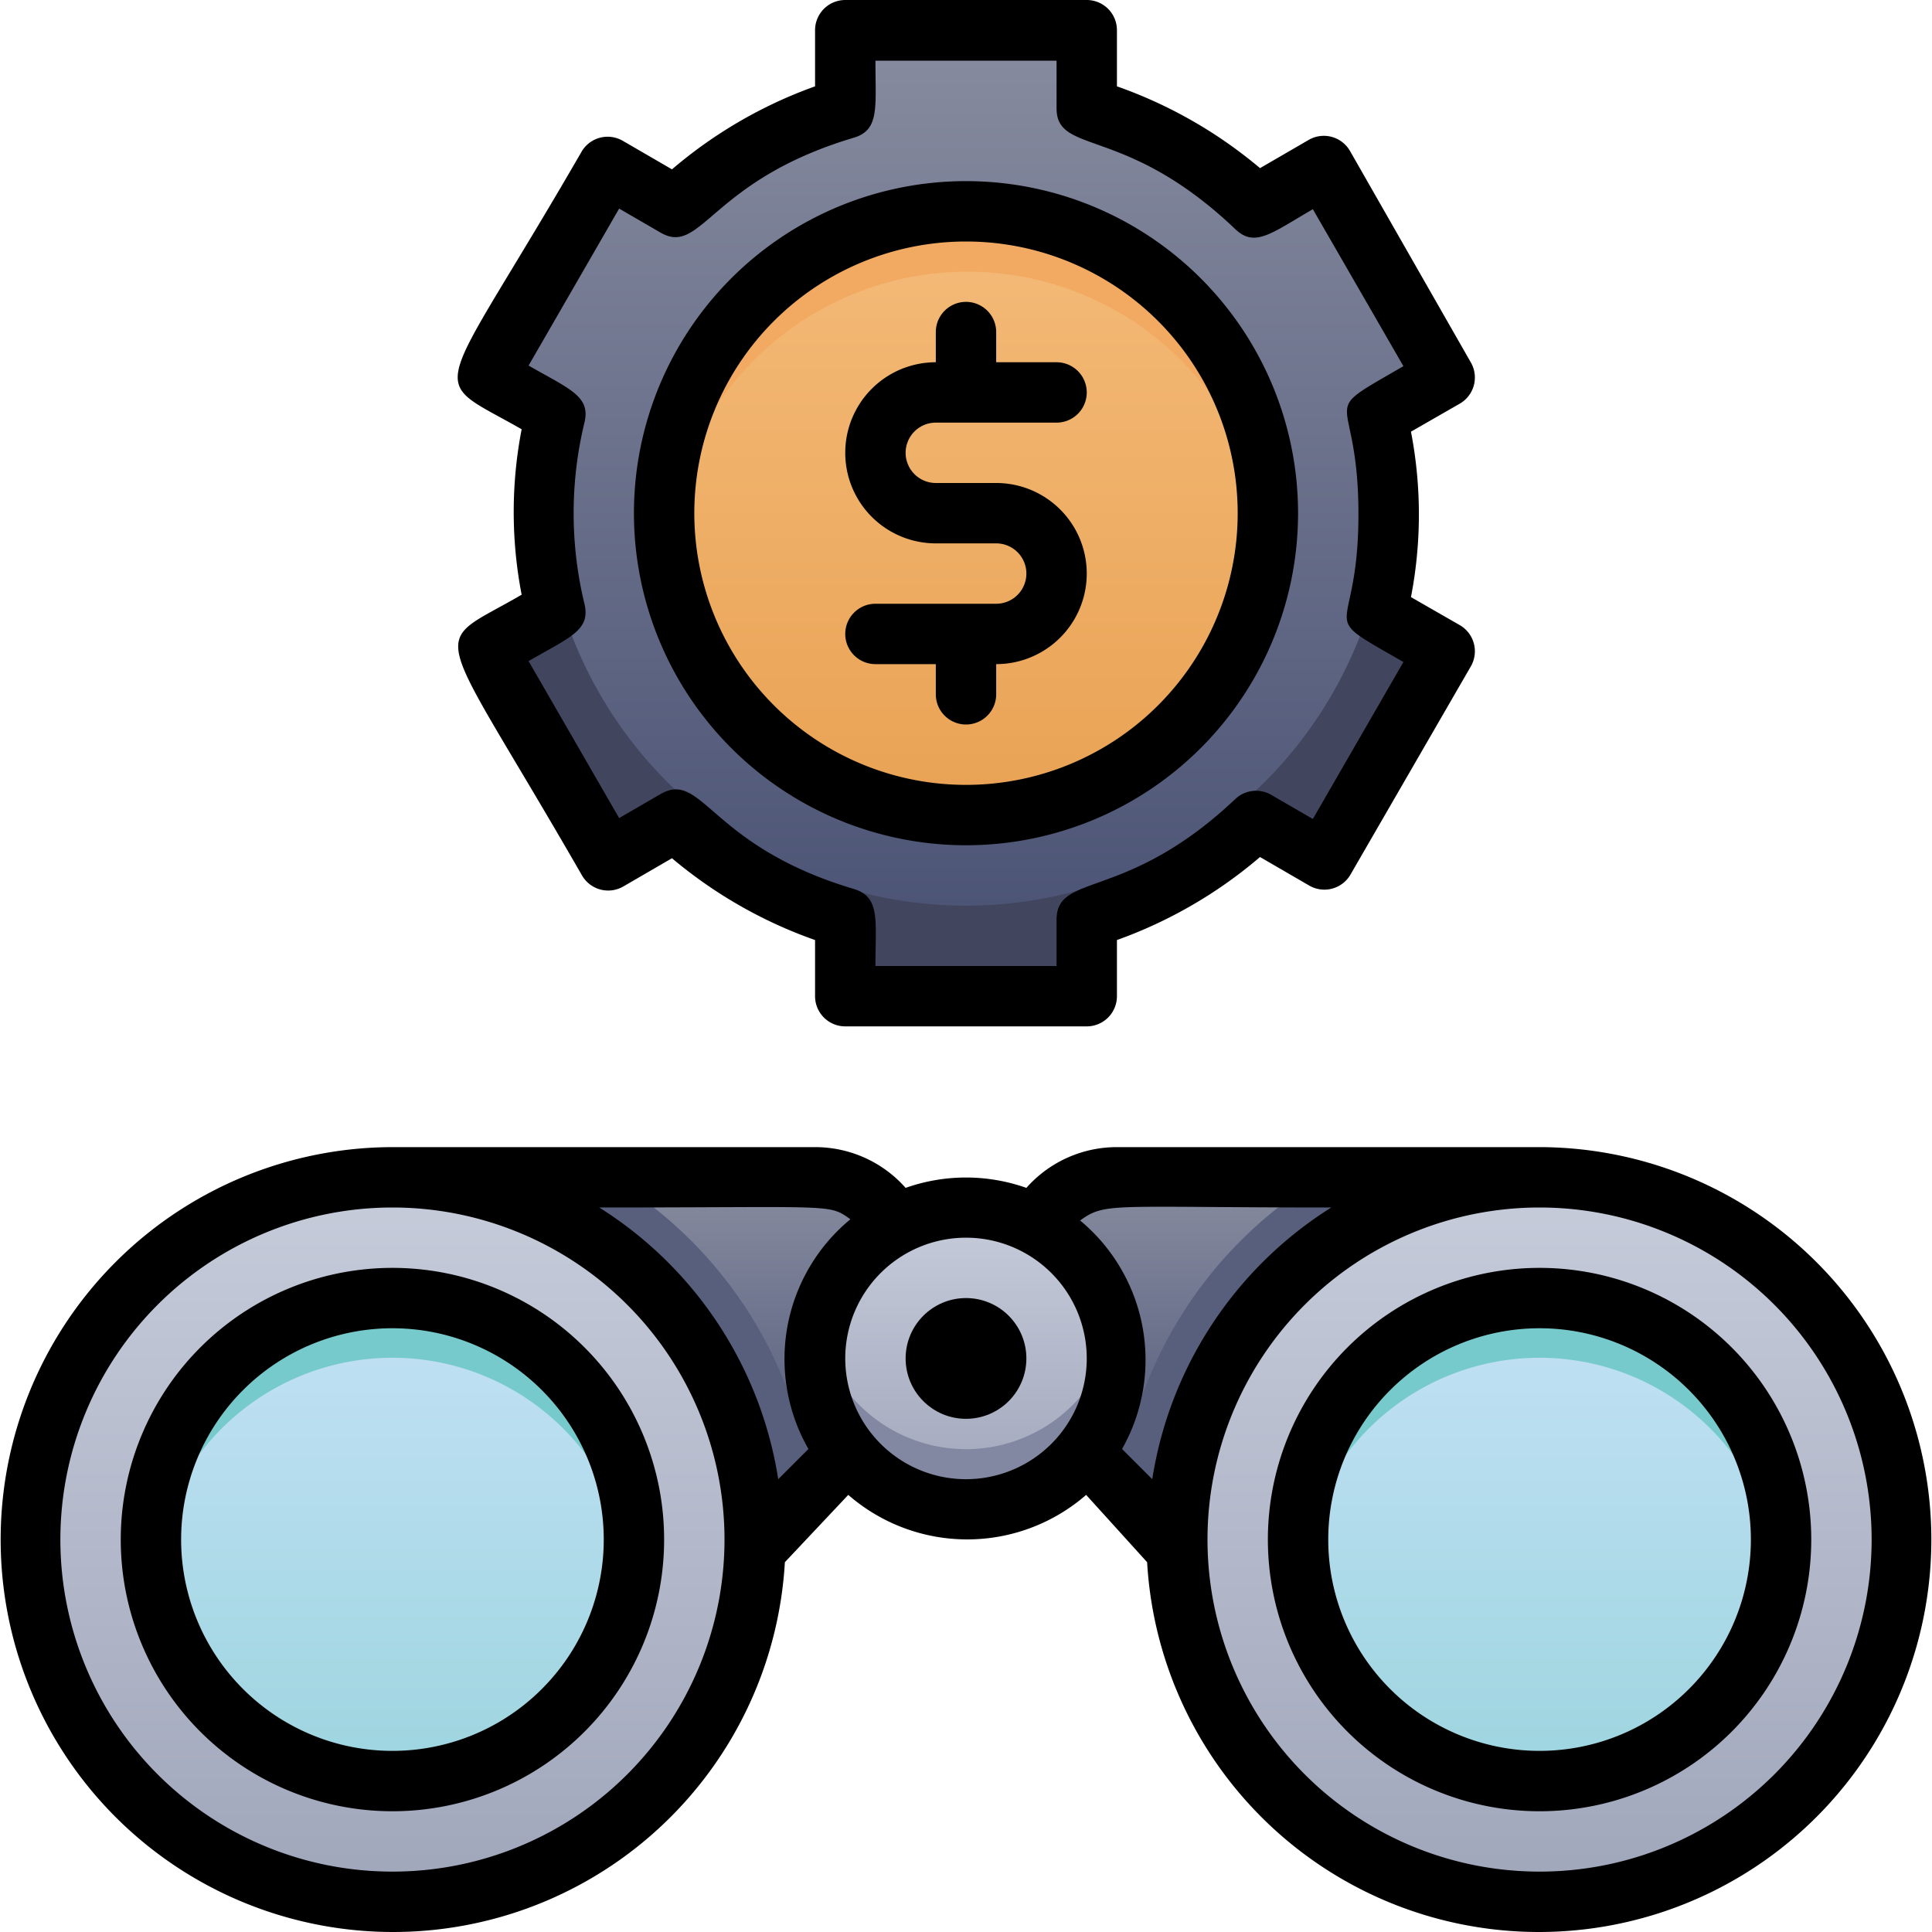
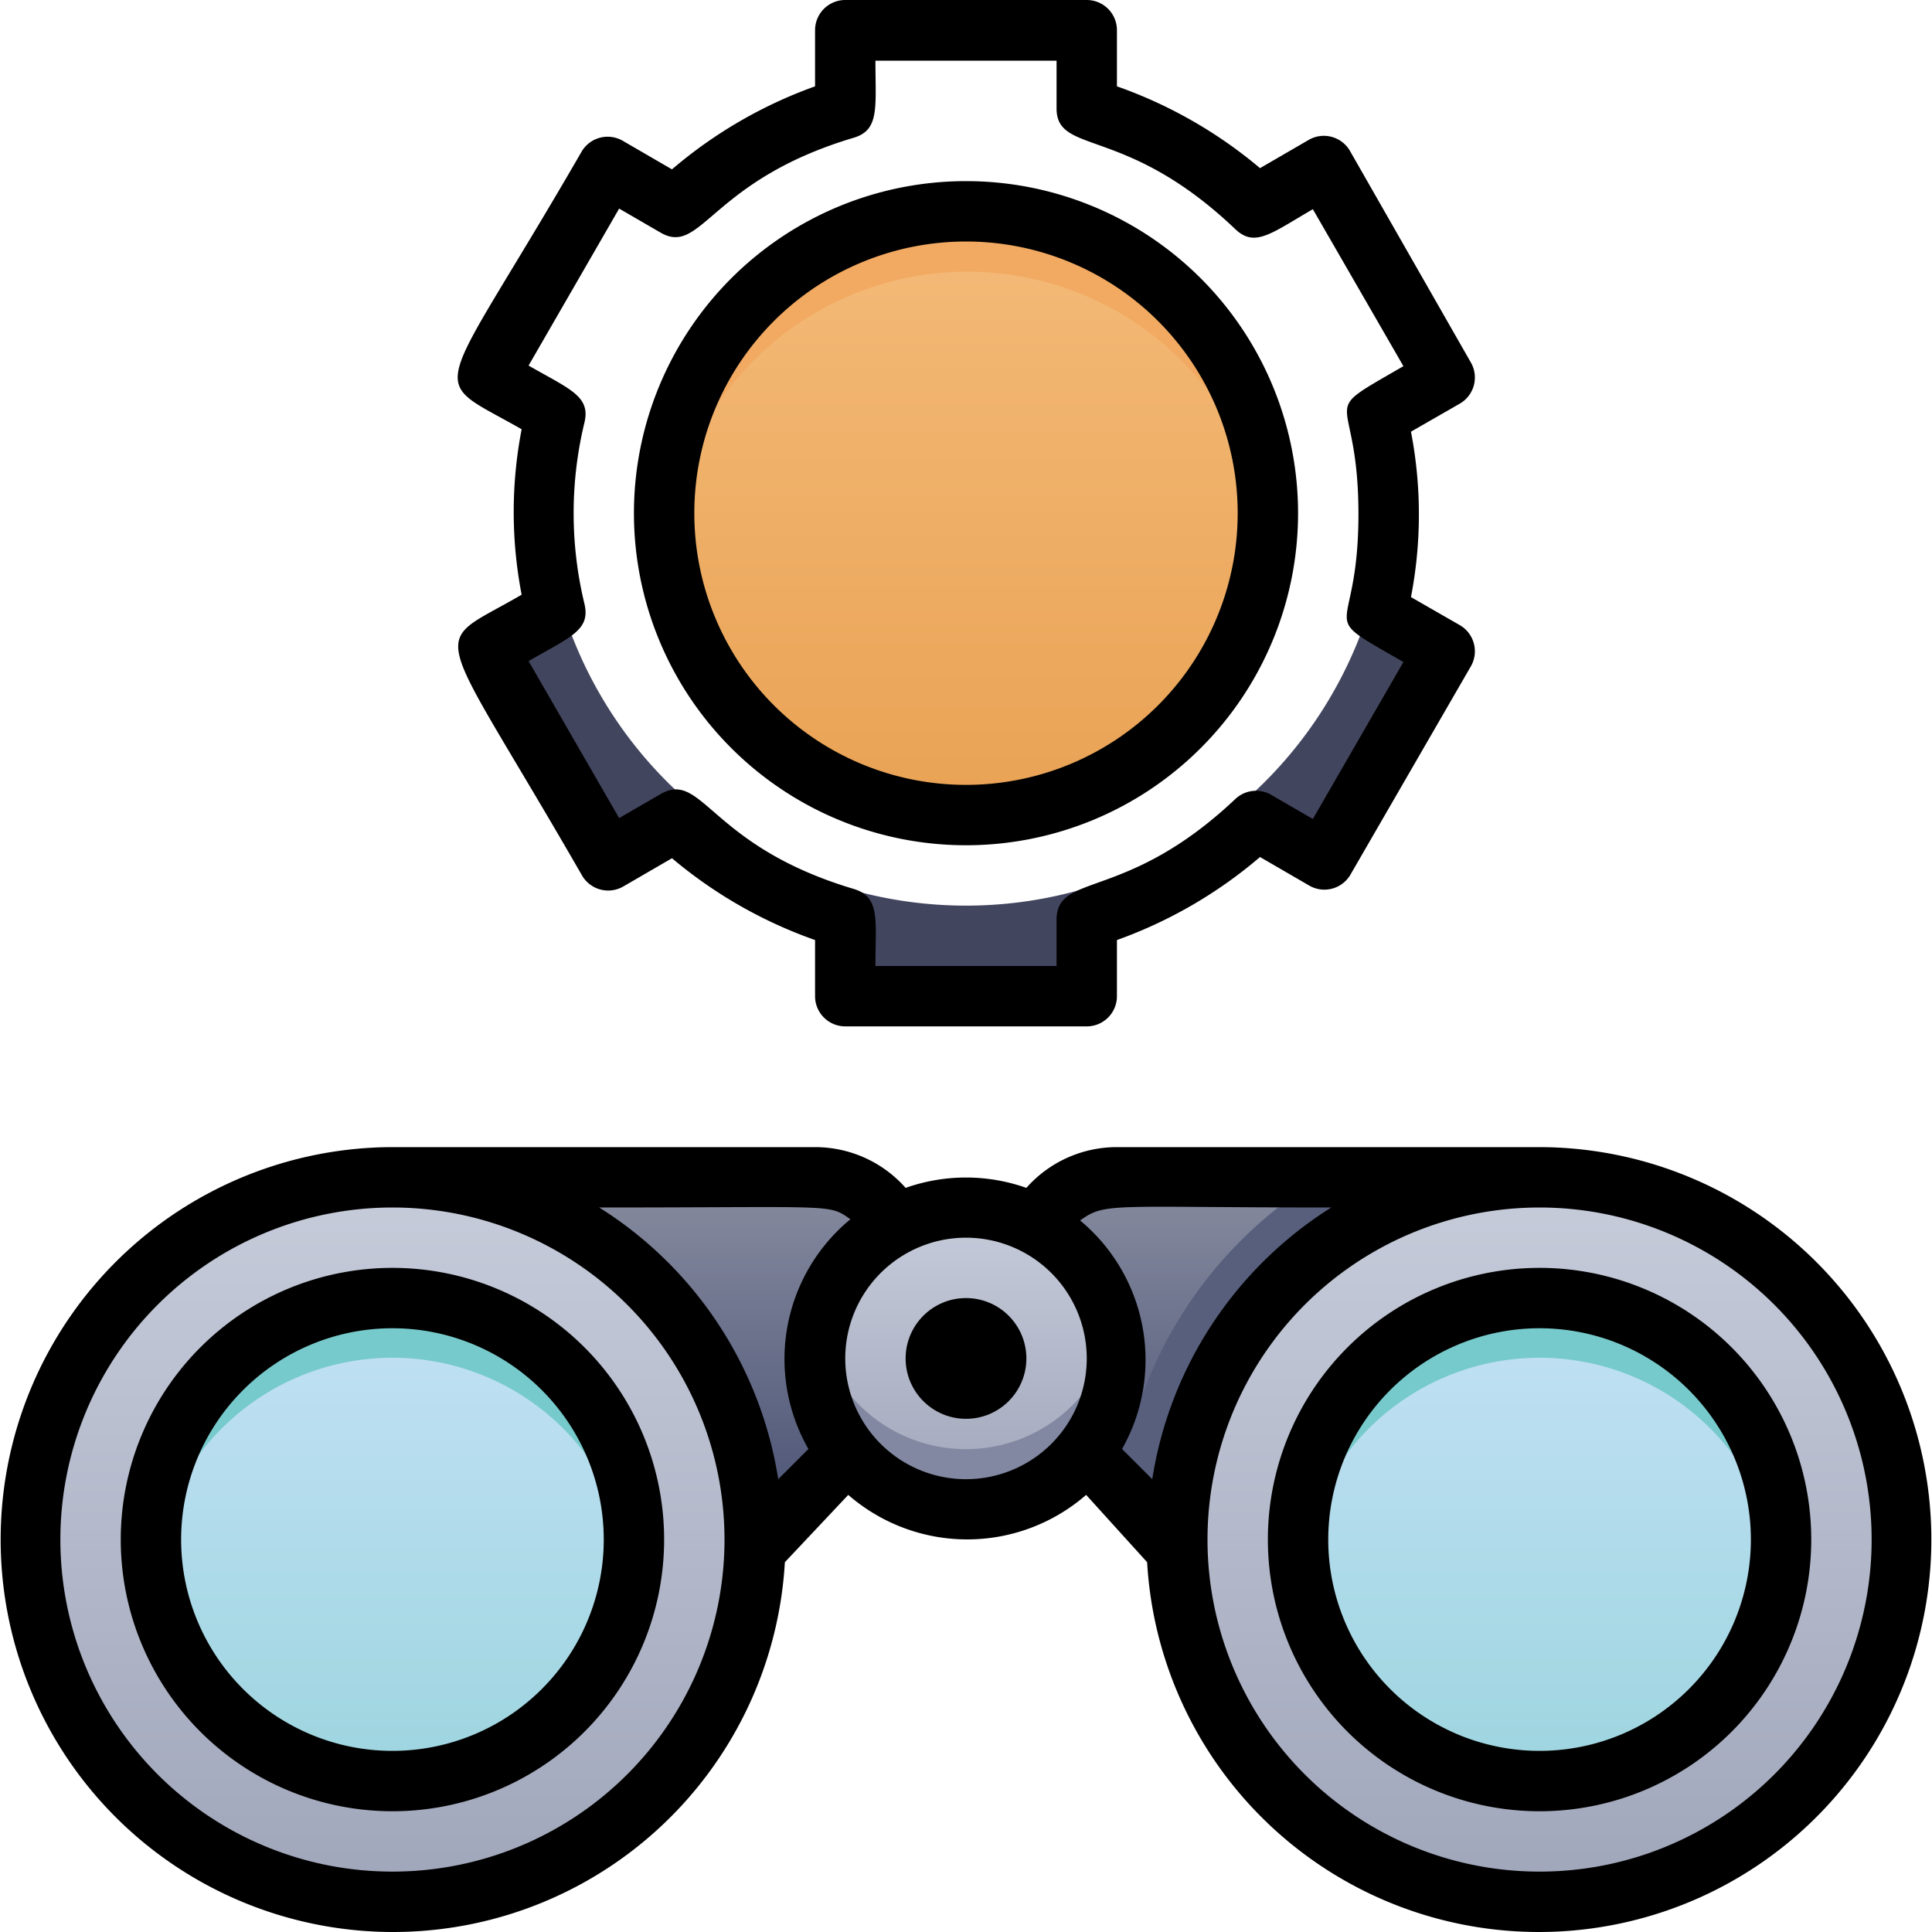
<svg xmlns="http://www.w3.org/2000/svg" xmlns:xlink="http://www.w3.org/1999/xlink" viewBox="0 0 64 64">
  <defs>
    <style>.cls-1{fill:url(#linear-gradient);}.cls-2{fill:#575f7c;}.cls-3{fill:url(#linear-gradient-2);}.cls-4{fill:url(#linear-gradient-3);}.cls-5{fill:url(#linear-gradient-4);}.cls-6{fill:#8288a1;}.cls-7{fill:url(#linear-gradient-5);}.cls-8{fill:#77cacb;}.cls-9{fill:url(#linear-gradient-6);}.cls-10{fill:url(#linear-gradient-7);}.cls-11{fill:#42455e;}.cls-12{fill:url(#linear-gradient-8);}.cls-13{fill:url(#linear-gradient-9);}.cls-14{fill:#f2a961;}</style>
    <linearGradient id="linear-gradient" x1="32" y1="51.32" x2="32" y2="39" gradientUnits="userSpaceOnUse">
      <stop offset="0" stop-color="#474f72" />
      <stop offset="1" stop-color="#878c9f" />
    </linearGradient>
    <linearGradient id="linear-gradient-2" x1="13" y1="63" x2="13" y2="39" gradientUnits="userSpaceOnUse">
      <stop offset="0" stop-color="#a0a6ba" />
      <stop offset="1" stop-color="#c6ccda" />
    </linearGradient>
    <linearGradient id="linear-gradient-3" x1="13" y1="59" x2="13" y2="43" gradientUnits="userSpaceOnUse">
      <stop offset="0" stop-color="#9dd5df" />
      <stop offset="1" stop-color="#c3e1f5" />
    </linearGradient>
    <linearGradient id="linear-gradient-4" x1="51" x2="51" xlink:href="#linear-gradient-2" />
    <linearGradient id="linear-gradient-5" x1="51" x2="51" xlink:href="#linear-gradient-3" />
    <linearGradient id="linear-gradient-6" x1="32" y1="50" x2="32" y2="40" xlink:href="#linear-gradient-2" />
    <linearGradient id="linear-gradient-7" y1="33" y2="1" xlink:href="#linear-gradient" />
    <linearGradient id="linear-gradient-8" x1="18.2" y1="16" x2="18.2" y2="13.58" xlink:href="#linear-gradient" />
    <linearGradient id="linear-gradient-9" x1="32" y1="27" x2="32" y2="7" gradientUnits="userSpaceOnUse">
      <stop offset="0" stop-color="#e9a254" />
      <stop offset="1" stop-color="#f4bb79" />
    </linearGradient>
  </defs>
  <title>Binocular</title>
  <g id="Binocular">
    <path class="cls-1" d="M51,39,39,51.32,36,48.07h-7.9L25,51.32,13,39H27a3,3,0,0,1,2.65,1.59h4.7A3,3,0,0,1,37,39Z" />
-     <path class="cls-2" d="M26.89,49.3l-1.9,2L13,39h7.21A14,14,0,0,1,26.89,49.3Z" />
    <circle class="cls-3" cx="13" cy="51" r="12" />
    <circle class="cls-4" cx="13" cy="51" r="8" />
    <path class="cls-2" d="M51,39,39,51.32l-1.9-2A14,14,0,0,1,43.79,39Z" />
    <circle class="cls-5" cx="51" cy="51" r="12" />
    <path class="cls-6" d="M13,63A12,12,0,0,1,1,50,12,12,0,0,0,25,50,12,12,0,0,1,13,63Z" />
    <path class="cls-6" d="M51,63A12,12,0,0,1,39,50,12,12,0,0,0,63,50,12,12,0,0,1,51,63Z" />
    <circle class="cls-7" cx="51" cy="51" r="8" />
    <path class="cls-8" d="M20.94,52A8,8,0,0,0,5.06,52a8,8,0,1,1,15.88,0Z" />
    <path class="cls-8" d="M58.94,52a8,8,0,0,0-15.88,0,8,8,0,1,1,15.88,0Z" />
    <circle class="cls-9" cx="32" cy="45" r="5" />
    <path class="cls-6" d="M32,50a5,5,0,0,1-4.9-6,5,5,0,0,0,9.8,0A5,5,0,0,1,32,50Z" />
-     <path class="cls-10" d="M45.61,13.76l2.25-1.3-4-6.92L41.61,6.83A14,14,0,0,0,36,3.59V1H28V3.59a14,14,0,0,0-5.61,3.24L20.14,5.54l-4,6.92,2.25,1.3a13.65,13.65,0,0,0,0,6.48l-2.25,1.3,4,6.92,2.25-1.29A14,14,0,0,0,28,30.41V33h8V30.41a14,14,0,0,0,5.61-3.24l2.25,1.29,4-6.92-2.25-1.3A13.65,13.65,0,0,0,45.61,13.76Z" />
    <path class="cls-11" d="M45.61,20.24l2.25,1.3-4,6.92-2.25-1.29A14,14,0,0,1,36,30.41V33H28V30.41a14,14,0,0,1-5.61-3.24l-2.25,1.29-4-6.92,2.25-1.3A13.73,13.73,0,0,1,18,16,14,14,0,0,0,46,16,13.41,13.41,0,0,1,45.61,20.24Z" />
    <path class="cls-12" d="M18.08,13.58c.63.37.13-.19,0,2.42A12.51,12.51,0,0,1,18.08,13.58Z" />
    <circle class="cls-13" cx="32" cy="17" r="10" />
    <circle class="cls-13" cx="32" cy="17" r="10" />
    <path class="cls-14" d="M42,18a10,10,0,0,0-19.9,0A10,10,0,1,1,42,18Z" />
    <path d="M13,42a9,9,0,1,0,9,9A9,9,0,0,0,13,42Zm0,16a7,7,0,1,1,7-7A7,7,0,0,1,13,58Z" />
    <path d="M51,38H37a4,4,0,0,0-3,1.35,6,6,0,0,0-4,0A4,4,0,0,0,27,38H13A13,13,0,1,0,26,51.75l2.1-2.23a6,6,0,0,0,7.88,0L38,51.75A13,13,0,1,0,51,38Zm-6.9,2a13,13,0,0,0-5.93,9l-1-1a6,6,0,0,0-1.39-7.57C36.63,39.82,36.74,40,44.1,40Zm-15.93.39A6,6,0,0,0,26.78,48l-1,1a13,13,0,0,0-5.93-9C27.69,40,27.44,39.87,28.17,40.39ZM13,62A11,11,0,1,1,24,51,11,11,0,0,1,13,62ZM32,49a4,4,0,1,1,4-4A4,4,0,0,1,32,49ZM51,62A11,11,0,1,1,62,51,11,11,0,0,1,51,62Z" />
    <path d="M51,42a9,9,0,1,0,9,9A9,9,0,0,0,51,42Zm0,16a7,7,0,1,1,7-7A7,7,0,0,1,51,58Z" />
    <circle cx="32" cy="45" r="2" />
    <path d="M32,28A11,11,0,1,0,21,17,11,11,0,0,0,32,28ZM32,8a9,9,0,1,1-9,9A9,9,0,0,1,32,8Z" />
-     <path d="M33,20H29a1,1,0,0,0,0,2h2v1a1,1,0,0,0,2,0V22a3,3,0,0,0,0-6H31a1,1,0,0,1,0-2h4a1,1,0,0,0,0-2H33V11a1,1,0,0,0-2,0v1a3,3,0,0,0,0,6h2A1,1,0,0,1,33,20Z" />
    <path d="M19.28,29a1,1,0,0,0,1.36.37l1.62-.94A15.16,15.16,0,0,0,27,31.14V33a1,1,0,0,0,1,1h8a1,1,0,0,0,1-1V31.14a15.16,15.16,0,0,0,4.74-2.75l1.62.94A1,1,0,0,0,44.72,29l4-6.92a1,1,0,0,0-.36-1.37l-1.62-.93a14.43,14.43,0,0,0,0-5.48l1.62-.93A1,1,0,0,0,48.72,12L44.72,5a1,1,0,0,0-1.36-.37l-1.62.94A15.16,15.16,0,0,0,37,2.86V1a1,1,0,0,0-1-1H28a1,1,0,0,0-1,1V2.86a15.16,15.16,0,0,0-4.74,2.75l-1.62-.94A1,1,0,0,0,19.28,5c-4.92,8.52-5.23,7.37-2,9.22a14.43,14.43,0,0,0,0,5.48C14.15,21.53,14.28,20.31,19.28,29ZM19.36,20a12.76,12.76,0,0,1,0-6c.21-.87-.47-1.1-1.85-1.89l3-5.2,1.38.8c1.36.78,1.65-1.74,6.4-3.15.85-.26.71-1,.71-2.55h6V3.59c0,1.56,2.29.54,5.92,4,.65.62,1.19.14,2.57-.66l3,5.2c-3,1.74-1.49.66-1.49,4.9s-1.53,3.16,1.49,4.9l-3,5.2-1.38-.8a1,1,0,0,0-1.19.14c-3.62,3.42-5.92,2.41-5.92,4V32H29c0-1.5.17-2.28-.71-2.55-4.78-1.42-5-3.94-6.4-3.15l-1.38.8-3-5.2C18.89,21.1,19.57,20.88,19.36,20Z" />
  </g>
</svg>